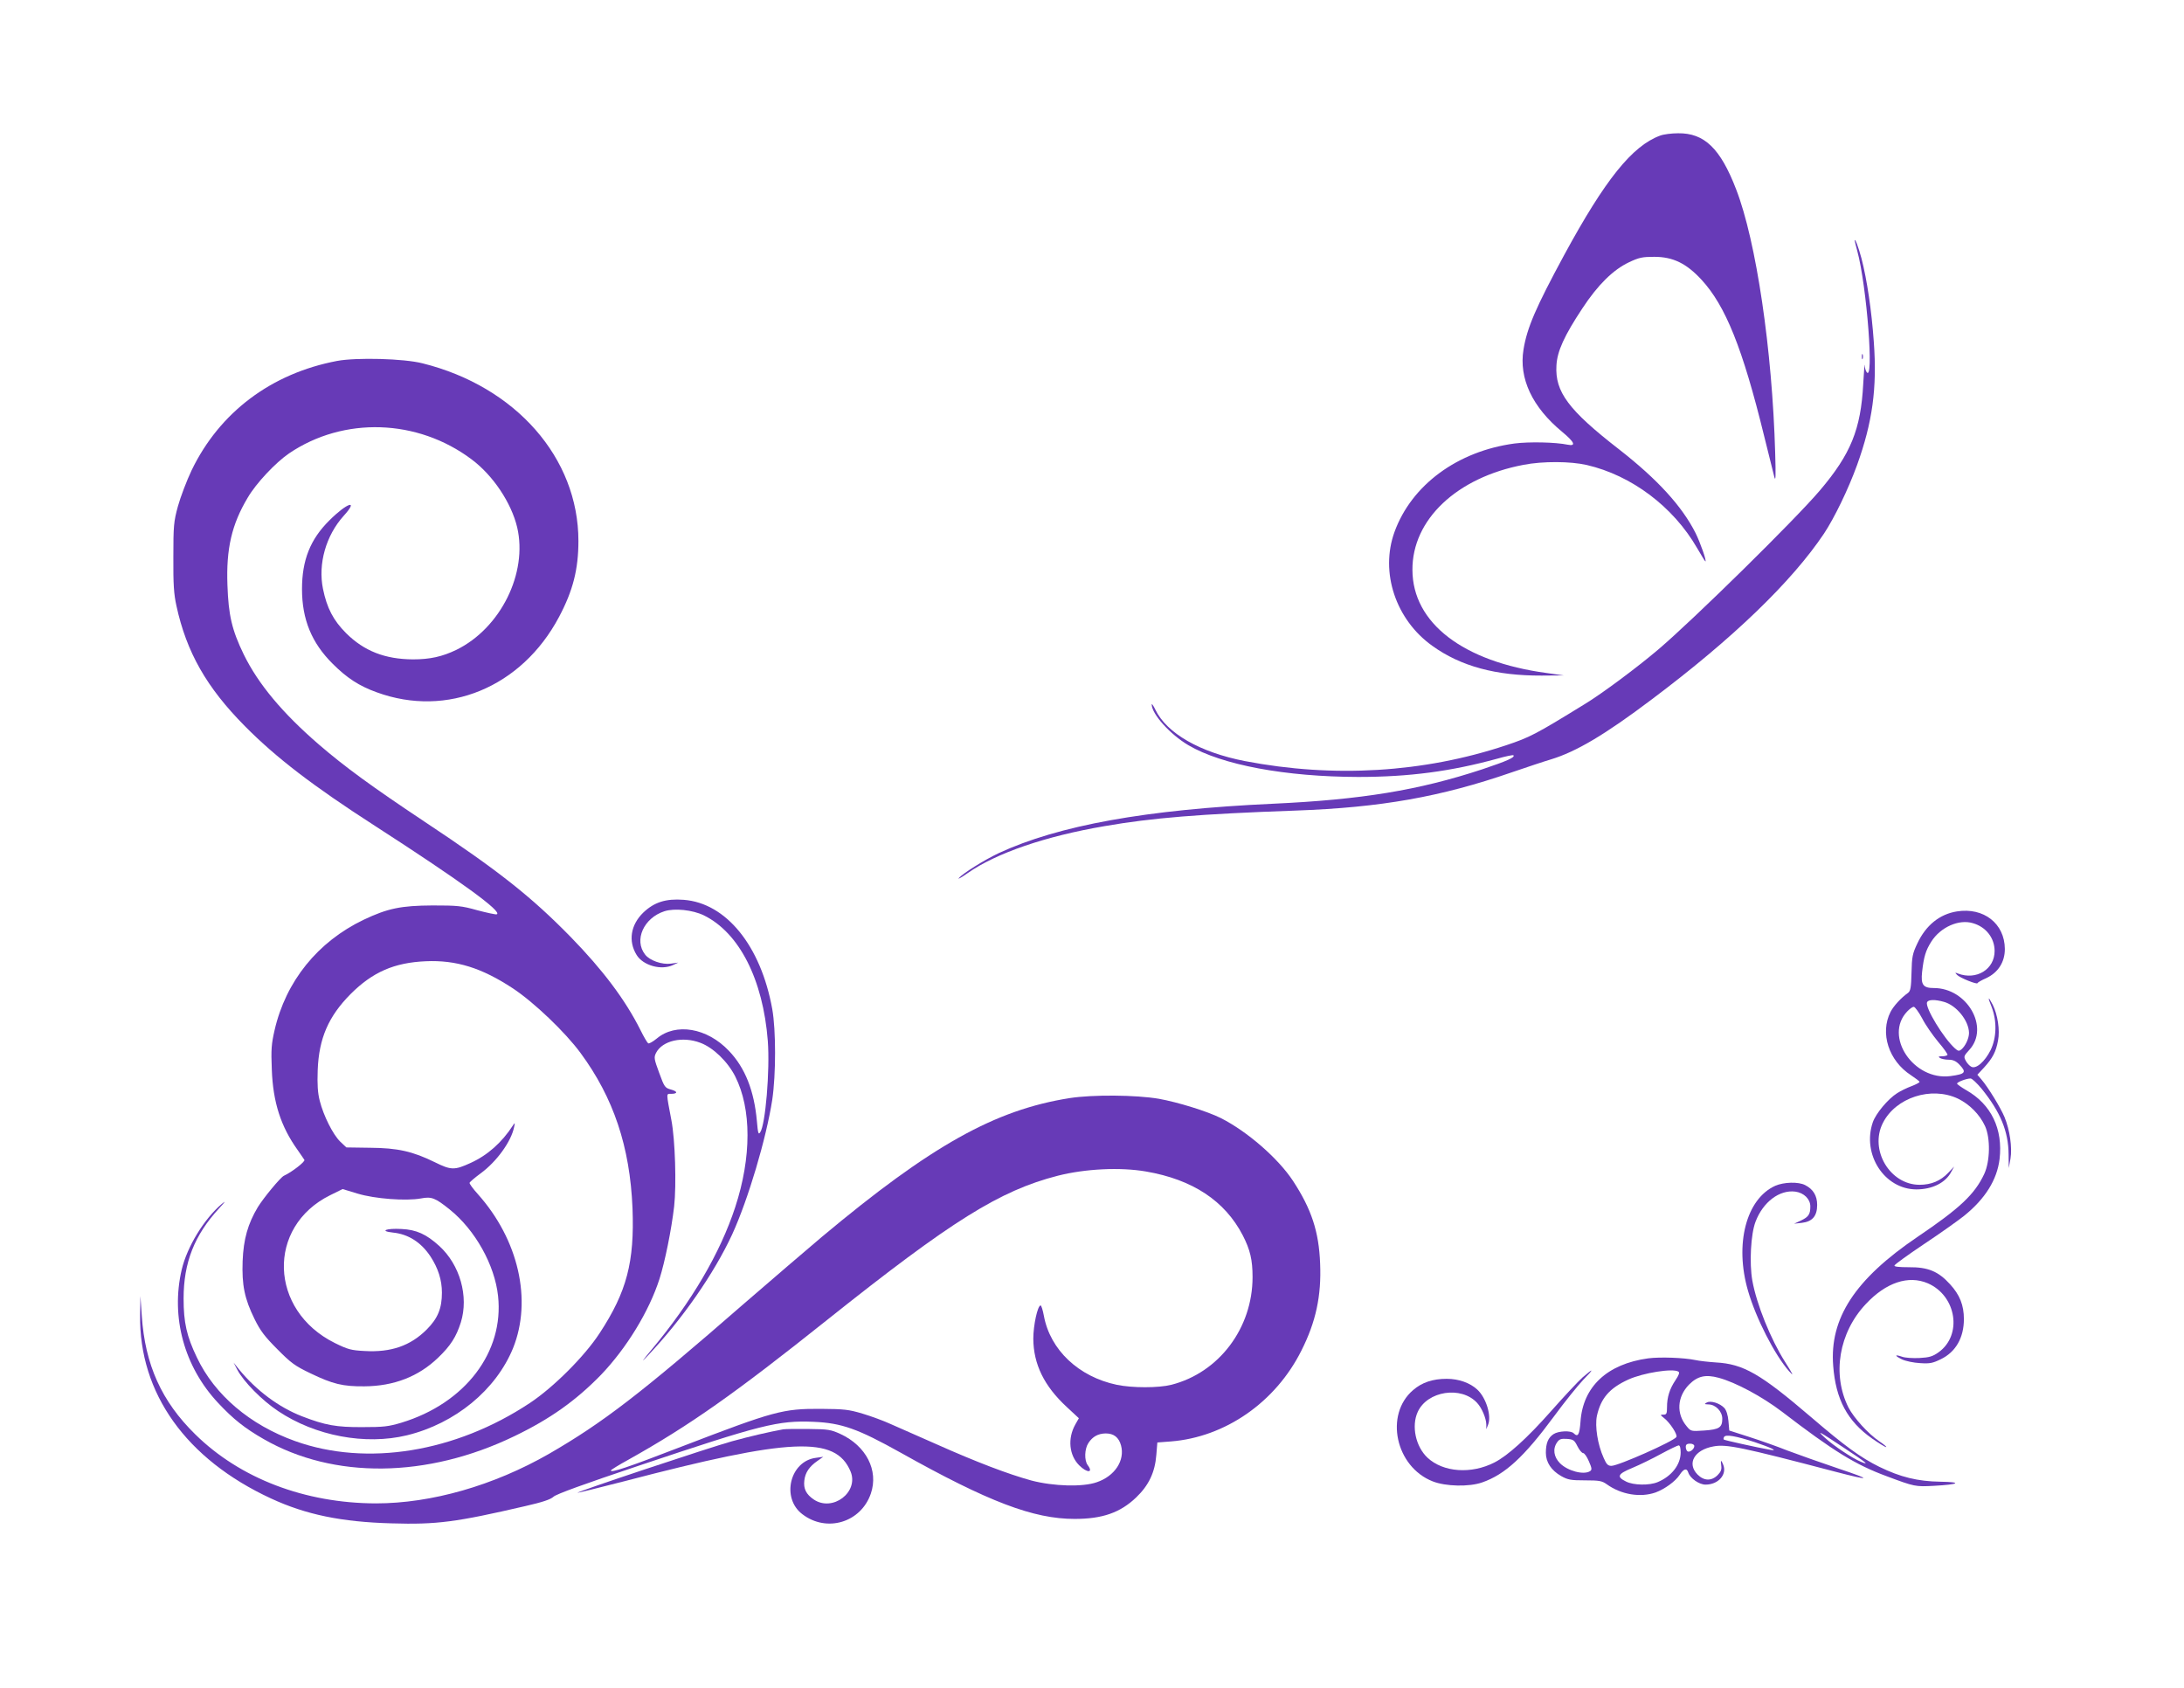
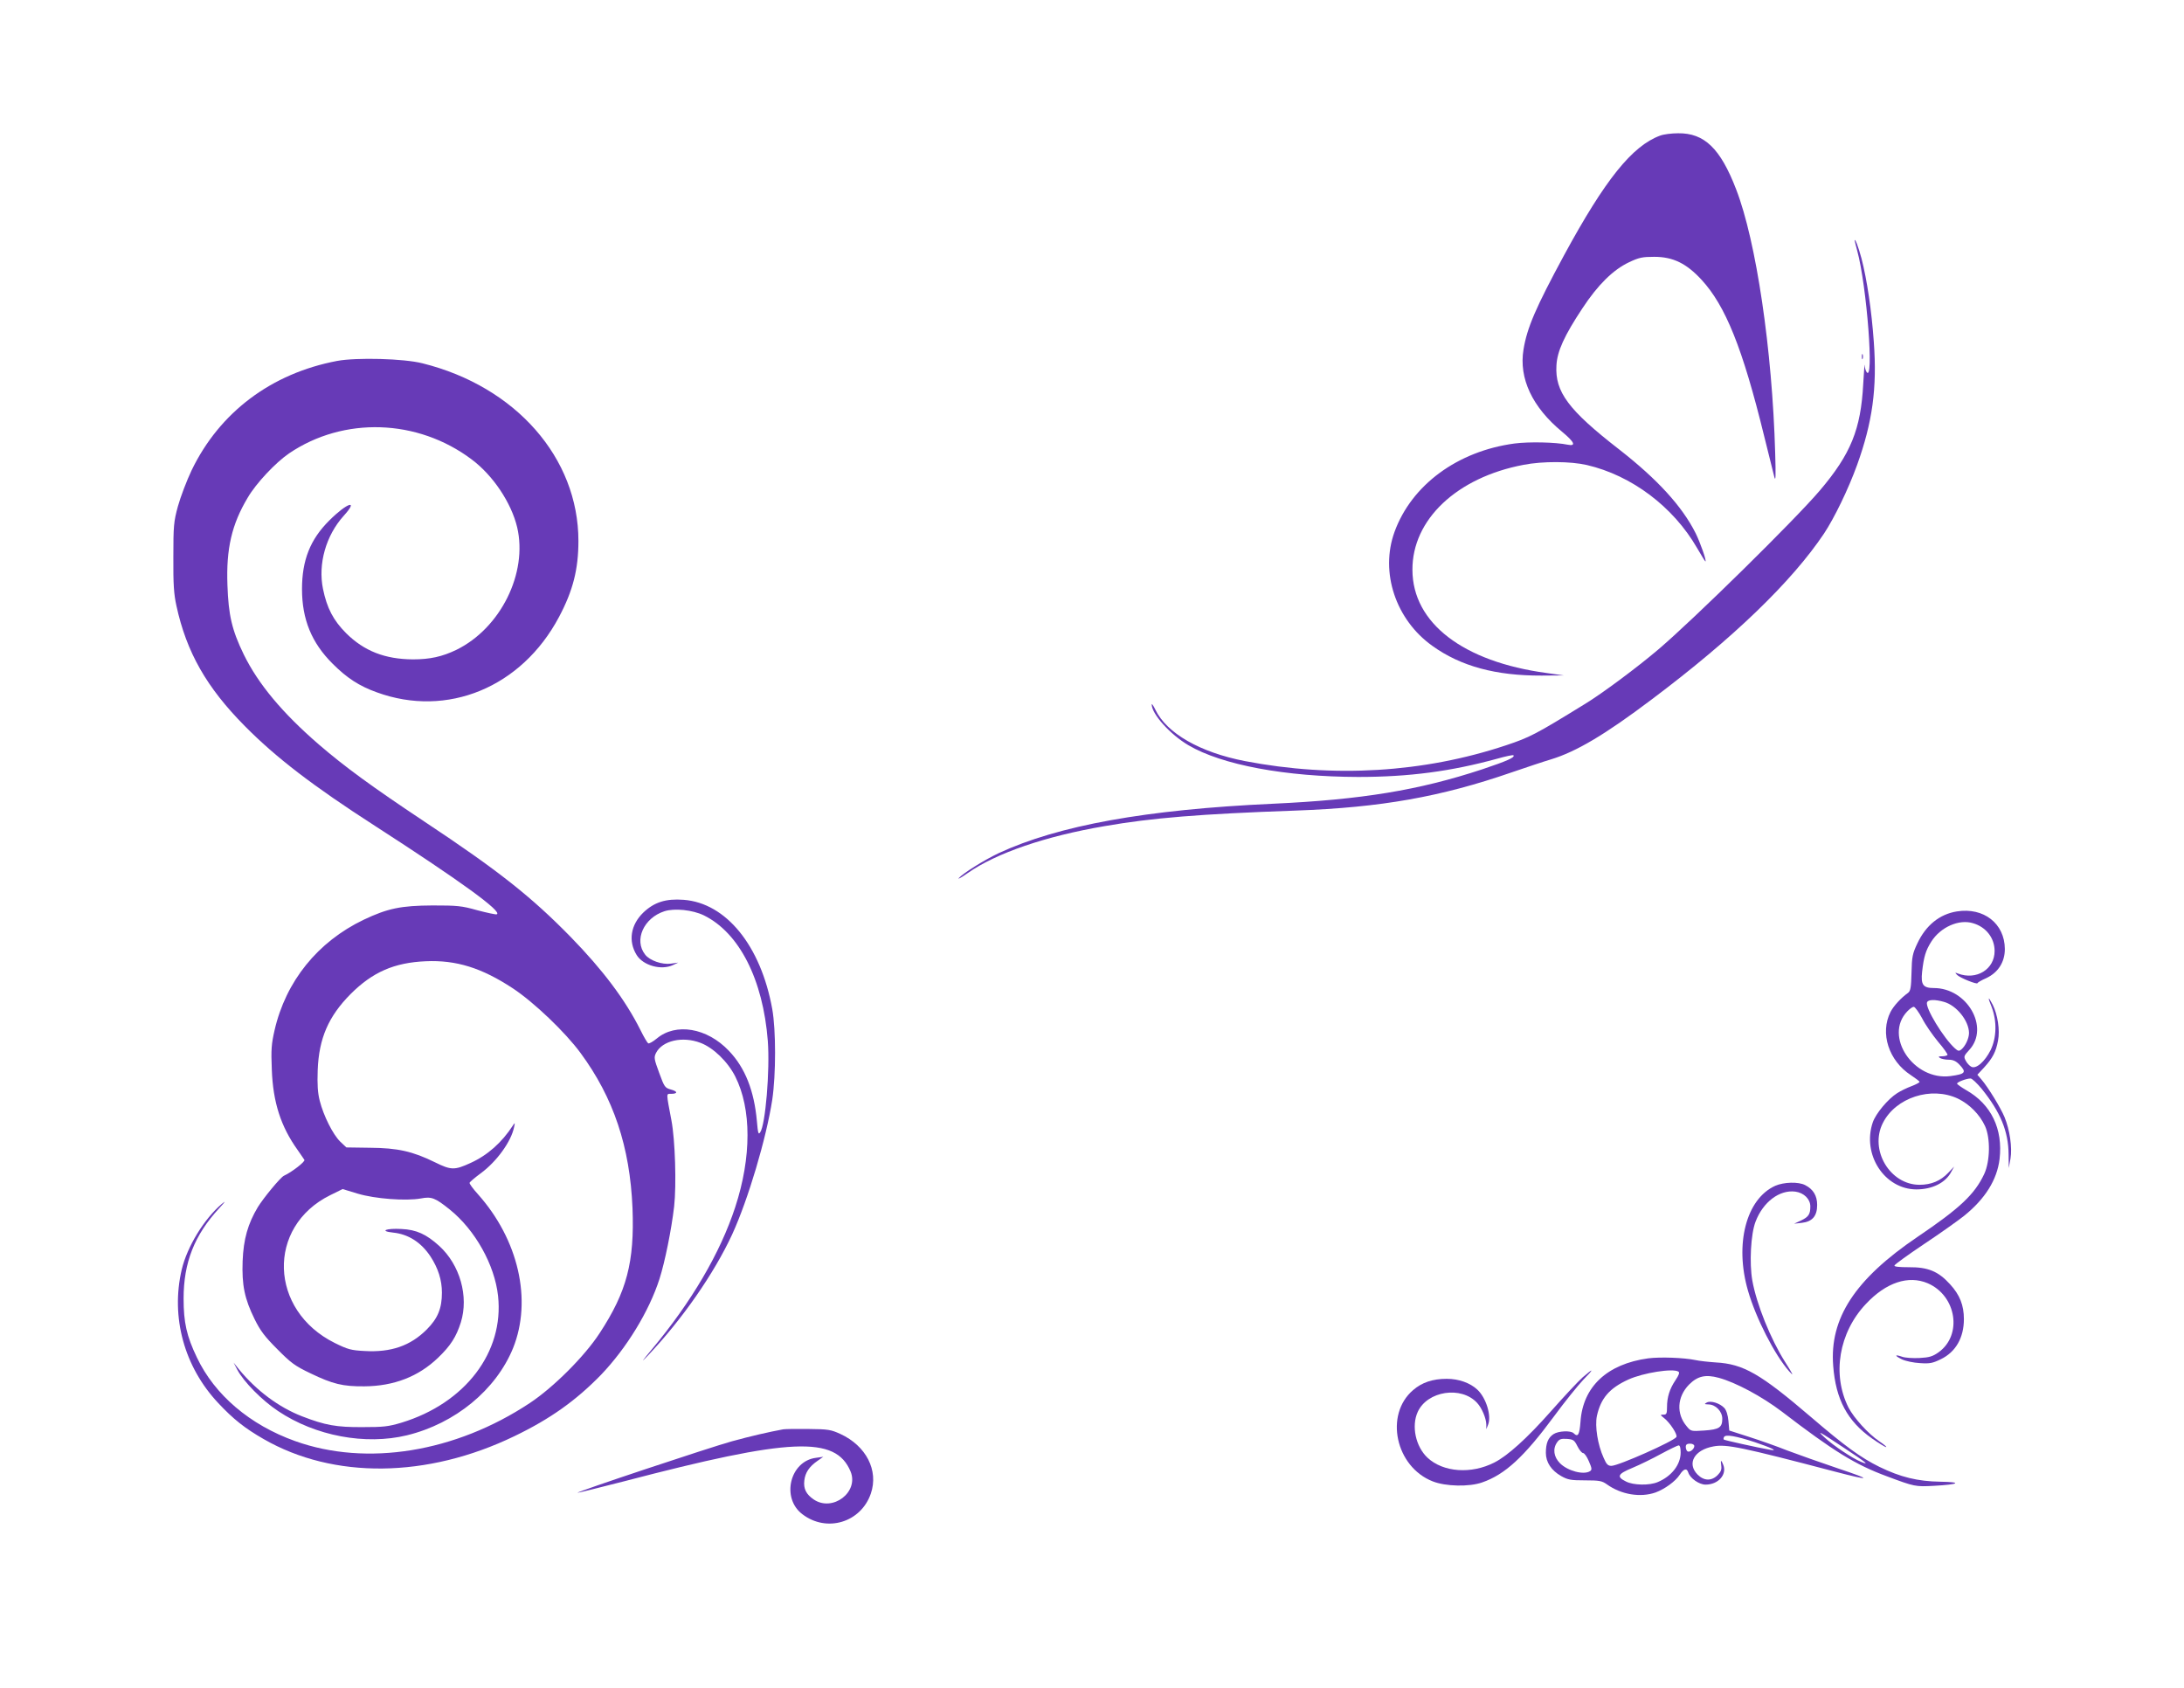
<svg xmlns="http://www.w3.org/2000/svg" version="1.0" width="1280pt" height="989pt" viewBox="0 0 1280 989" preserveAspectRatio="xMidYMid meet">
  <g transform="translate(0,989) scale(0.1,-0.1)" fill="#673ab7" stroke="none">
    <path d="M9729 9095 c-163 -60 -322 -258 -562 -700 -167 -309 -217 -425 -238 -553 -28 -169 51 -338 227 -483 72 -60 83 -85 32 -75 -72 15 -227 18 -312 7 -334 -45 -603 -243 -703 -518 -86 -237 7 -515 222 -668 167 -120 373 -175 640 -174 l130 1 -100 14 c-490 66 -786 293 -787 604 -2 295 260 542 651 616 113 22 275 21 371 -1 263 -61 507 -245 646 -486 25 -43 47 -79 49 -79 9 0 -30 110 -57 165 -80 159 -224 316 -448 491 -298 231 -377 338 -368 492 4 83 46 175 152 335 90 137 180 226 273 270 59 28 79 32 148 32 110 0 188 -38 277 -134 141 -153 241 -401 367 -915 27 -110 54 -219 60 -241 8 -30 9 3 5 140 -17 604 -111 1242 -229 1546 -92 239 -186 330 -340 328 -38 0 -86 -6 -106 -14z" />
    <path d="M10870 8480 c0 -3 7 -30 15 -60 56 -205 100 -782 54 -709 -5 8 -10 25 -10 39 -1 14 -5 -36 -9 -110 -14 -266 -73 -411 -254 -624 -143 -169 -740 -756 -947 -932 -125 -106 -329 -258 -431 -320 -289 -178 -322 -195 -463 -242 -481 -160 -1009 -192 -1529 -92 -262 51 -457 162 -524 300 -12 25 -22 39 -22 32 0 -56 108 -176 215 -239 197 -116 570 -185 995 -186 300 0 545 33 815 107 49 14 92 23 95 20 11 -12 -36 -33 -182 -82 -373 -123 -708 -178 -1228 -202 -743 -34 -1257 -127 -1608 -290 -86 -41 -209 -118 -233 -146 -7 -9 17 5 53 30 167 117 456 216 803 275 276 48 556 71 1120 91 498 18 849 80 1265 224 85 29 189 64 230 76 148 45 317 145 590 351 477 358 821 690 1010 972 61 92 143 261 194 402 90 250 118 449 98 722 -13 184 -40 364 -72 488 -18 67 -39 123 -40 105z" />
    <path d="M10912 7800 c0 -14 2 -19 5 -12 2 6 2 18 0 25 -3 6 -5 1 -5 -13z" />
    <path d="M1976 7775 c-386 -73 -689 -301 -853 -641 -29 -61 -65 -156 -80 -210 -25 -91 -27 -115 -27 -299 -1 -160 3 -217 18 -285 59 -272 177 -479 401 -705 182 -184 398 -350 763 -585 493 -318 752 -505 713 -518 -6 -2 -57 9 -114 24 -92 26 -117 28 -262 28 -185 -1 -263 -17 -404 -84 -269 -129 -456 -360 -522 -648 -18 -79 -21 -112 -16 -230 7 -192 53 -334 152 -472 17 -25 35 -50 39 -57 6 -10 -74 -72 -120 -93 -20 -9 -119 -129 -153 -184 -58 -97 -84 -187 -89 -316 -5 -141 11 -220 70 -340 34 -69 60 -103 133 -176 80 -81 103 -98 195 -142 131 -63 189 -77 315 -76 173 1 318 57 433 168 73 70 106 122 133 207 47 152 -5 337 -127 448 -75 68 -133 95 -221 99 -90 5 -132 -12 -50 -21 90 -9 165 -57 220 -140 45 -69 67 -138 67 -212 0 -92 -24 -151 -89 -216 -96 -96 -210 -135 -364 -126 -79 4 -98 9 -175 47 -385 191 -401 681 -27 866 l73 36 89 -27 c100 -30 281 -44 370 -28 62 12 83 4 169 -65 149 -120 263 -324 283 -506 36 -329 -192 -629 -566 -743 -77 -23 -105 -26 -228 -26 -154 -1 -219 11 -354 63 -137 53 -268 151 -370 275 l-32 40 22 -42 c37 -70 144 -179 239 -242 218 -146 511 -201 755 -142 283 69 522 266 622 511 113 281 32 636 -207 903 -28 31 -50 61 -48 66 2 5 31 30 65 55 93 68 179 186 196 271 6 26 5 28 -6 11 -66 -102 -150 -176 -249 -221 -94 -43 -114 -43 -209 4 -130 64 -219 84 -381 85 l-138 2 -36 34 c-43 42 -98 152 -120 239 -12 47 -15 95 -12 180 7 186 63 315 193 446 129 129 256 184 440 192 179 8 329 -39 511 -159 124 -82 307 -257 396 -378 194 -263 290 -550 305 -910 12 -315 -33 -489 -193 -733 -88 -135 -270 -317 -409 -409 -436 -289 -956 -373 -1375 -223 -266 95 -472 271 -576 490 -60 125 -78 205 -78 345 0 211 63 372 209 530 36 39 40 46 15 25 -103 -87 -203 -250 -235 -385 -65 -278 14 -569 214 -782 88 -94 156 -148 266 -211 410 -236 959 -230 1470 17 210 101 361 209 508 360 149 156 281 371 342 561 32 100 70 288 86 425 14 127 6 390 -16 505 -31 164 -31 155 -3 155 41 0 41 14 1 25 -36 10 -39 14 -70 99 -30 81 -31 90 -18 116 37 72 155 99 260 59 75 -28 160 -110 204 -197 96 -190 96 -473 0 -766 -88 -269 -256 -555 -490 -835 -59 -71 -65 -80 -23 -36 202 213 389 482 495 711 94 205 200 563 235 789 22 148 22 409 0 532 -67 371 -270 621 -519 640 -105 8 -173 -14 -237 -75 -74 -72 -89 -167 -39 -248 38 -62 144 -92 214 -59 l30 14 -43 -6 c-52 -7 -124 18 -151 53 -67 85 -8 215 113 254 59 19 165 8 231 -24 208 -102 347 -376 375 -736 13 -172 -14 -494 -45 -536 -10 -15 -13 -4 -19 66 -16 178 -69 313 -164 412 -128 135 -311 166 -423 72 -23 -19 -45 -31 -50 -28 -5 3 -26 38 -45 77 -89 178 -221 353 -409 546 -230 235 -421 387 -860 678 -305 203 -464 319 -616 450 -213 184 -355 354 -440 527 -70 144 -90 231 -96 407 -8 213 25 356 119 513 49 84 163 205 242 259 320 217 753 203 1070 -35 126 -94 233 -255 267 -398 63 -268 -97 -591 -356 -718 -83 -40 -155 -56 -255 -56 -164 1 -286 49 -391 153 -76 76 -113 148 -136 260 -30 146 17 313 122 429 90 99 19 76 -85 -28 -112 -111 -160 -233 -160 -402 0 -177 56 -315 180 -438 83 -83 155 -130 258 -167 413 -151 849 29 1068 441 82 154 114 280 114 446 0 486 -367 905 -914 1041 -110 28 -386 35 -500 14z" />
    <path d="M11469 4549 c-101 -16 -182 -81 -232 -188 -28 -59 -32 -78 -34 -171 -2 -87 -6 -107 -20 -118 -42 -30 -85 -77 -103 -112 -63 -124 -11 -286 120 -371 27 -18 50 -35 50 -39 0 -4 -21 -15 -47 -25 -27 -10 -64 -28 -84 -41 -54 -34 -125 -119 -143 -171 -64 -188 68 -392 255 -393 94 0 172 39 205 103 l17 31 -35 -37 c-45 -47 -99 -70 -168 -70 -173 0 -295 204 -215 362 75 149 283 217 440 143 68 -33 127 -92 159 -161 32 -70 30 -206 -5 -281 -56 -119 -142 -200 -392 -369 -366 -248 -515 -477 -493 -755 15 -197 83 -324 228 -426 39 -27 76 -50 82 -50 6 0 -12 15 -40 34 -65 44 -148 136 -180 197 -98 194 -57 440 102 608 118 126 249 169 362 121 169 -73 205 -304 63 -405 -34 -24 -54 -30 -111 -33 -38 -2 -84 1 -101 7 -46 16 -47 7 -2 -15 21 -10 68 -20 106 -22 58 -4 75 0 122 23 87 42 135 126 135 235 0 81 -24 142 -81 204 -69 76 -129 101 -242 100 -57 0 -86 3 -84 10 1 6 80 63 174 126 95 63 200 138 234 165 124 100 193 211 208 332 21 177 -49 322 -196 405 -29 17 -53 34 -53 38 0 9 55 30 79 30 9 0 37 -27 64 -59 111 -137 158 -251 159 -386 l1 -80 10 55 c11 65 -4 169 -35 244 -23 55 -95 173 -135 220 l-24 28 40 43 c49 54 69 91 81 157 12 61 -2 152 -31 210 -28 54 -31 47 -6 -14 31 -82 29 -178 -6 -251 -34 -68 -86 -114 -114 -98 -10 5 -25 21 -32 35 -13 24 -12 28 22 65 118 131 -14 361 -209 361 -63 0 -77 19 -69 94 10 89 21 126 54 178 54 85 162 133 244 108 77 -22 127 -87 127 -163 0 -107 -106 -173 -215 -132 -18 7 -18 6 -5 -8 16 -17 120 -59 120 -48 0 3 23 17 51 29 70 33 109 94 109 171 -1 149 -124 245 -281 220z m-76 -530 c73 -20 146 -110 147 -182 0 -32 -21 -77 -45 -97 -13 -11 -19 -10 -37 6 -67 60 -176 239 -164 270 6 17 46 18 99 3z m-128 -96 c19 -38 62 -99 94 -138 33 -38 57 -73 55 -77 -3 -4 -17 -8 -32 -8 -21 0 -24 -2 -12 -10 8 -5 31 -10 51 -10 25 0 43 -8 62 -28 44 -46 37 -56 -52 -68 -216 -28 -392 234 -253 379 14 15 31 27 38 27 7 0 29 -30 49 -67z" />
-     <path d="M6269 3455 c-438 -69 -812 -278 -1452 -813 -89 -75 -294 -251 -456 -391 -608 -530 -829 -699 -1144 -881 -325 -186 -689 -290 -1014 -290 -416 1 -796 146 -1059 405 -197 193 -294 408 -313 694 l-8 116 -2 -111 c-6 -459 270 -845 767 -1075 205 -95 414 -138 707 -146 265 -8 378 7 783 101 101 23 149 39 166 55 15 15 184 76 497 181 722 242 819 267 1028 258 165 -7 259 -41 510 -181 514 -288 778 -388 1019 -388 162 0 267 36 361 126 74 71 110 147 118 249 l6 73 79 6 c319 25 614 230 765 532 85 168 118 321 110 510 -7 188 -51 320 -159 485 -87 132 -267 289 -423 368 -80 40 -252 93 -363 113 -135 23 -388 25 -523 4z m447 -430 c274 -47 463 -172 568 -375 43 -84 57 -143 57 -244 0 -299 -197 -560 -476 -631 -75 -19 -229 -19 -320 0 -223 47 -390 204 -427 404 -6 33 -15 61 -19 61 -18 0 -43 -117 -43 -195 1 -149 63 -277 196 -400 l71 -66 -21 -37 c-46 -82 -36 -180 23 -239 46 -46 85 -45 50 1 -21 28 -19 95 4 130 25 38 57 55 101 56 48 0 77 -23 90 -70 24 -88 -36 -180 -142 -216 -82 -29 -253 -24 -383 10 -135 37 -322 108 -555 212 -107 47 -229 101 -270 119 -41 19 -115 46 -165 61 -81 24 -106 27 -245 28 -222 1 -271 -12 -815 -221 -321 -124 -415 -155 -415 -140 0 3 46 32 103 63 359 201 623 387 1167 821 729 581 1010 756 1349 843 161 41 366 51 517 25z" />
    <path d="M10404 2941 c-170 -77 -239 -342 -159 -616 46 -159 155 -373 240 -470 31 -35 25 -22 -23 54 -85 134 -167 338 -192 477 -18 102 -9 273 19 345 44 116 141 188 233 176 51 -7 88 -44 88 -87 0 -45 -10 -61 -54 -82 l-41 -19 45 5 c62 7 90 40 90 105 0 54 -23 92 -70 116 -40 21 -126 18 -176 -4z" />
    <path d="M9660 1930 c-241 -33 -383 -166 -397 -371 -6 -78 -15 -93 -40 -68 -17 17 -89 14 -118 -5 -32 -21 -45 -54 -45 -110 0 -55 32 -103 90 -136 39 -22 57 -25 140 -25 83 0 99 -3 127 -23 85 -61 197 -79 286 -48 54 20 116 65 141 103 24 37 42 42 51 13 11 -33 63 -70 101 -70 74 0 126 58 104 115 -13 33 -17 31 -12 -4 3 -22 -2 -36 -21 -55 -36 -36 -80 -35 -118 3 -64 65 -19 145 94 165 75 14 163 -4 712 -148 214 -56 221 -49 20 18 -104 35 -239 83 -300 106 -60 24 -162 60 -225 80 l-115 37 -5 56 c-3 34 -12 63 -24 76 -26 28 -80 45 -103 32 -16 -9 -14 -10 9 -11 43 0 82 -41 82 -84 0 -51 -18 -63 -106 -69 -76 -5 -78 -5 -102 24 -63 74 -57 173 13 245 50 50 96 61 174 40 100 -27 254 -110 370 -198 304 -233 431 -311 615 -379 163 -61 168 -62 277 -56 147 8 169 22 38 24 -134 2 -235 27 -358 87 -110 54 -204 123 -400 291 -298 255 -397 312 -559 321 -44 3 -98 9 -120 14 -67 14 -206 19 -276 10z m177 -78 c8 -5 3 -20 -18 -51 -34 -51 -49 -99 -49 -158 0 -37 -3 -43 -21 -43 -20 0 -20 -1 5 -21 34 -27 79 -96 71 -110 -16 -25 -340 -169 -381 -169 -20 0 -29 9 -45 46 -36 79 -52 186 -40 246 23 104 73 163 185 214 86 39 261 67 293 46z m968 -445 c139 -92 154 -105 101 -83 -49 20 -160 94 -211 141 -51 47 -36 39 110 -58z m-521 32 c98 -33 141 -54 91 -45 -75 13 -268 56 -272 60 -3 3 -2 10 2 16 10 15 69 5 179 -31z m-1039 -24 c11 -22 26 -40 33 -40 8 0 23 -22 34 -48 18 -41 19 -50 7 -58 -37 -24 -131 1 -176 46 -37 37 -44 85 -17 123 13 19 24 22 57 20 38 -3 44 -7 62 -43z m685 1 c0 -18 -27 -39 -40 -31 -5 3 -10 15 -10 26 0 14 7 19 25 19 15 0 25 -6 25 -14z m-80 -38 c0 -71 -53 -139 -134 -173 -49 -21 -143 -19 -186 3 -57 28 -50 44 37 80 43 18 119 55 168 82 50 27 96 49 103 50 8 0 12 -15 12 -42z" />
    <path d="M9276 1819 c-26 -23 -110 -113 -187 -200 -138 -156 -253 -260 -330 -299 -136 -70 -301 -58 -393 28 -69 65 -95 185 -57 268 56 123 255 154 348 53 28 -30 53 -90 54 -126 l0 -28 10 25 c22 52 -11 159 -63 207 -42 39 -108 63 -179 63 -82 0 -145 -21 -197 -66 -169 -144 -103 -450 115 -535 76 -30 214 -33 290 -6 133 46 245 149 420 386 63 86 141 182 171 214 66 67 65 74 -2 16z" />
    <path d="M4590 1514 c-82 -15 -191 -40 -300 -70 -133 -37 -911 -296 -906 -302 2 -1 124 29 272 67 979 256 1241 268 1329 58 50 -121 -105 -239 -216 -164 -44 30 -61 63 -55 111 5 46 29 82 77 115 l34 24 -43 -6 c-152 -19 -205 -235 -80 -330 143 -110 344 -49 402 121 46 135 -27 279 -179 349 -55 25 -71 28 -185 29 -69 1 -136 0 -150 -2z" />
  </g>
</svg>